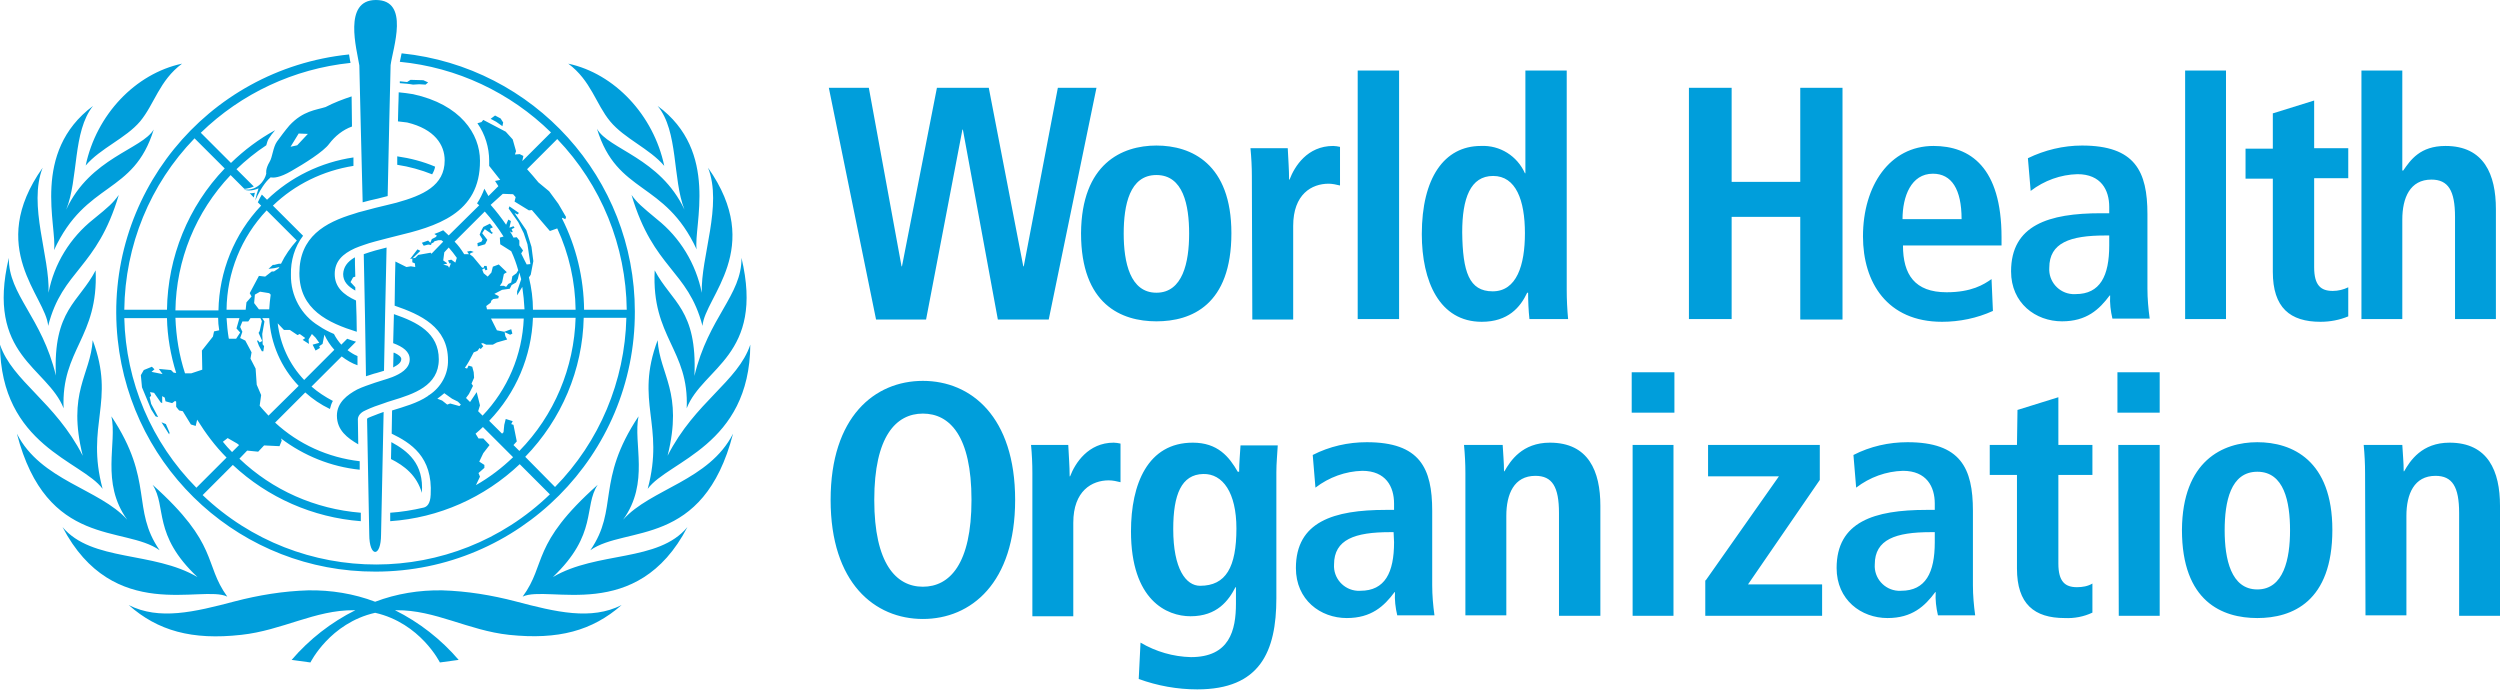
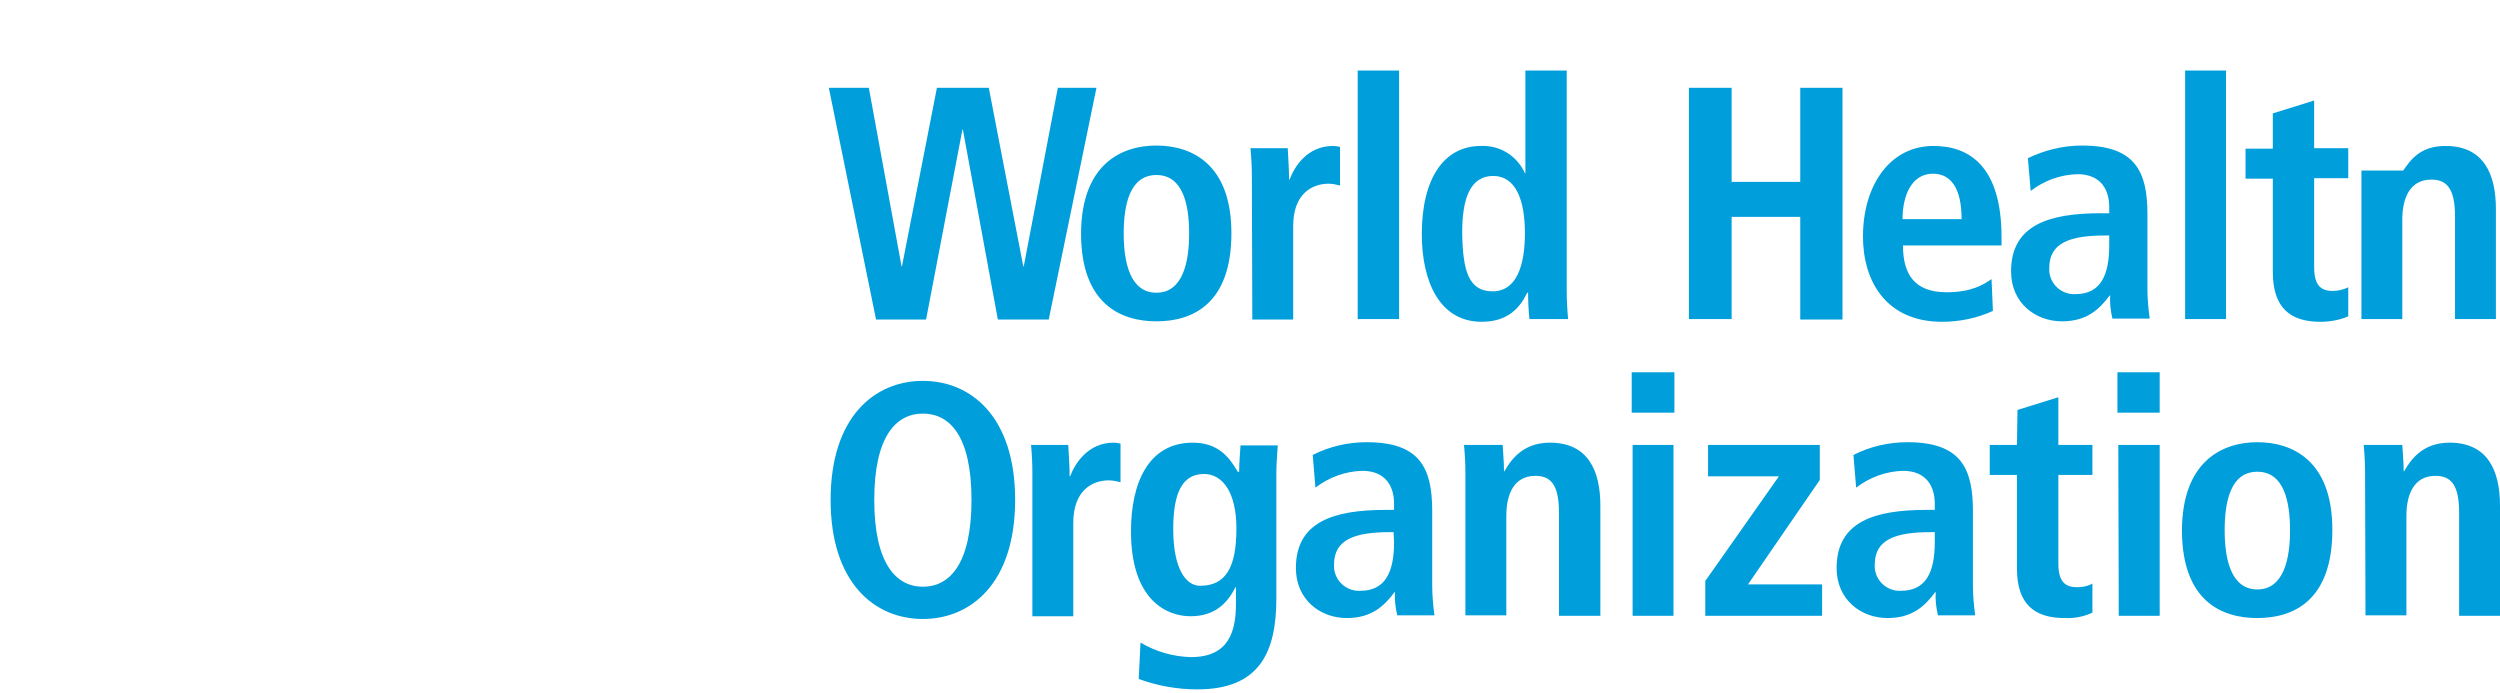
<svg xmlns="http://www.w3.org/2000/svg" width="231" height="64" viewBox="0 0 231 64" fill="none">
-   <path d="M34.733 0C31.674 0 32.965 4.554 33.203 6.049C33.203 6.117 33.442 16.349 33.51 18.694C33.985 18.558 34.428 18.454 34.903 18.352L35.82 18.116C35.854 15.838 36.092 6.086 36.092 6.018C36.295 4.454 37.893 1.8515e-05 34.733 0ZM37.112 4.927L37.078 5.066C37.044 5.304 36.976 5.507 36.942 5.711C42.21 6.221 47.138 8.533 50.911 12.237L48.259 14.885L48.36 14.412L48.022 14.241L47.58 14.276L47.681 13.969L47.374 12.882L46.729 12.168L44.656 11.08L44.485 11.282L44.113 11.387C44.826 12.407 45.2 13.63 45.2 14.854V15.328L46.221 16.621L45.743 16.722L46.05 17.199L45.133 18.115L44.757 17.436C44.587 17.912 44.35 18.387 44.078 18.795L44.283 18.965L41.461 21.753C41.291 21.583 41.122 21.446 40.952 21.276C40.68 21.412 40.409 21.515 40.137 21.617L40.374 21.784L40.238 21.92L39.9 22.091L39.764 22.432L39.558 22.227L38.98 22.432L39.151 22.704L39.558 22.6L39.83 22.634L39.865 22.498L40.067 22.398L40.137 22.297L40.51 22.192H40.781L40.952 22.328L39.865 23.45L39.795 23.349L38.642 23.554L38.37 23.826L38.13 23.858L38.844 23.178L38.572 23.042L37.893 23.927L38.098 23.892V24.234L38.335 24.335L38.37 24.673L37.962 24.607L37.555 24.673L36.534 24.164C36.534 24.164 36.464 26.885 36.464 28.244C38.843 29.06 41.395 30.214 41.395 33.273C41.428 34.564 40.747 35.789 39.659 36.502L39.593 36.537L39.523 36.603C38.572 37.249 37.315 37.588 36.227 37.928L36.192 40.07C37.926 40.92 39.999 42.177 39.795 45.712C39.761 46.595 39.422 46.832 39.151 46.9C38.131 47.138 37.076 47.309 36.056 47.377V48.158C40.543 47.852 44.759 45.982 48.022 42.889L50.809 45.677C41.871 54.309 27.697 54.311 18.725 45.746L21.512 42.959C24.741 45.984 28.92 47.818 33.339 48.158V47.377C29.124 47.037 25.181 45.303 22.122 42.381L22.837 41.635L23.857 41.736L24.401 41.157L25.826 41.227L26.032 40.715L25.965 40.513C28.073 42.11 30.587 43.13 33.237 43.401V42.617C30.315 42.278 27.594 41.055 25.419 39.049L28.206 36.262C28.886 36.874 29.635 37.384 30.485 37.792C30.553 37.52 30.621 37.284 30.757 37.046C30.043 36.672 29.362 36.228 28.784 35.718L31.572 32.934C32.014 33.274 32.522 33.58 33.032 33.75V32.899C32.692 32.764 32.387 32.56 32.115 32.356L32.896 31.572C32.624 31.504 32.353 31.402 32.081 31.3L31.537 31.847C31.265 31.541 31.028 31.201 30.858 30.861C30.382 30.657 29.906 30.418 29.464 30.112C27.832 29.126 26.848 27.324 26.882 25.387C26.848 24.096 27.222 22.804 28.004 21.784L25.216 19C27.256 17.029 29.872 15.769 32.659 15.328V14.547C29.668 14.989 26.848 16.35 24.673 18.457L24.195 17.979C24.093 18.149 23.959 18.388 23.823 18.694L24.129 19C21.648 21.617 20.253 25.081 20.185 28.683H16.209C16.277 24.027 18.078 19.577 21.307 16.178L22.565 17.436H22.735C22.973 17.402 23.246 17.332 23.45 17.23L21.85 15.634C22.7 14.819 23.617 14.071 24.603 13.425C24.671 13.221 24.707 13.017 24.809 12.847C24.979 12.575 25.181 12.303 25.419 12.032C23.923 12.847 22.565 13.867 21.342 15.056L18.554 12.268C22.293 8.632 27.153 6.356 32.387 5.812C32.387 5.71 32.352 5.641 32.352 5.641C32.319 5.437 32.285 5.269 32.252 5.031C19.031 6.391 9.481 18.183 10.875 31.37C12.166 43.571 22.428 52.851 34.698 52.817C47.952 52.817 58.694 42.043 58.66 28.788C58.66 16.485 49.348 6.184 37.112 4.927ZM16.823 5.882C12.507 6.799 8.902 10.603 7.917 15.293C9.276 13.696 11.623 12.78 12.948 11.216C14.274 9.619 14.716 7.445 16.823 5.882ZM52.507 5.882C54.614 7.445 55.056 9.619 56.381 11.216C57.707 12.814 60.019 13.731 61.378 15.328C60.392 10.638 56.789 6.799 52.507 5.882ZM37.928 7.377L37.621 7.579L36.942 7.512V7.683C37.384 7.717 37.825 7.751 38.165 7.819L38.743 7.784L39.322 7.819L39.559 7.614L39.116 7.411L37.928 7.377ZM36.841 8.53C36.841 8.904 36.806 9.756 36.806 9.756C36.806 10.028 36.771 11.012 36.771 11.216C37.043 11.25 37.349 11.283 37.621 11.317C40.17 11.929 41.088 13.392 41.088 14.819C41.088 17.164 39.082 18.049 36.635 18.729L35.82 18.931C35.072 19.101 34.292 19.305 33.545 19.509C33.273 19.577 33.001 19.644 32.729 19.746C30.01 20.562 27.663 21.887 27.663 25.252C27.663 28.616 30.349 29.84 32.966 30.656C32.966 29.704 32.931 28.719 32.896 27.767C31.707 27.223 30.928 26.511 30.928 25.321C30.928 24.132 31.674 23.451 32.795 22.941C33.033 22.84 33.305 22.737 33.611 22.635C34.256 22.397 35.006 22.229 35.754 22.025L36.569 21.819C40.239 20.936 44.384 19.782 44.35 14.854C44.35 12.373 42.549 9.652 38.165 8.701C37.723 8.633 37.283 8.564 36.841 8.53ZM32.489 8.906C31.673 9.178 30.859 9.484 30.078 9.892C29.228 10.164 28.004 10.23 26.746 11.589C26.338 12.065 25.963 12.574 25.59 13.084C25.216 13.628 25.182 14.513 24.91 14.955C24.502 15.635 24.604 16.042 24.604 16.042C24.535 16.348 24.368 16.654 24.164 16.892C23.757 17.368 23.142 17.604 22.53 17.502C23.108 17.774 23.893 17.401 23.893 17.401C23.757 17.775 23.654 18.149 23.586 18.523C24.232 17.062 24.807 16.554 25.011 16.384C25.283 16.452 25.863 16.417 26.917 15.805C28.107 15.126 29.906 14.003 30.416 13.29C30.959 12.576 31.674 11.996 32.523 11.69C32.523 10.671 32.489 9.722 32.489 8.906ZM8.596 9.788C2.852 14.07 5.299 20.937 4.993 23.112C7.95 16.689 12.337 18.049 14.206 11.966C13.118 13.801 8.324 14.581 6.115 19.373C7.271 16.518 6.693 12.167 8.596 9.788ZM60.765 9.788C62.702 12.133 62.124 16.518 63.246 19.373C61.003 14.581 56.212 13.799 55.158 11.896C57.028 18.013 61.411 16.653 64.368 23.042C64.062 20.901 66.508 14.002 60.765 9.788ZM45.743 10.673L45.336 10.979L45.844 11.251L46.423 11.659L46.493 11.317L46.256 10.945L45.743 10.673ZM27.597 12.338L28.447 12.373L27.461 13.425L26.847 13.561L27.597 12.338ZM17.976 12.781L20.764 15.565C17.399 19.066 15.497 23.758 15.429 28.617H11.485C11.553 22.67 13.864 17.029 17.976 12.781ZM51.489 12.847C55.568 17.095 57.843 22.738 57.911 28.617H53.97C53.936 25.695 53.254 22.806 51.928 20.189L51.963 20.119L52.235 20.255L52.305 20.053L51.59 18.83L50.74 17.673L49.754 16.858C49.414 16.45 49.076 16.042 48.702 15.635L51.489 12.847ZM36.705 14.446V15.227C37.826 15.397 38.912 15.701 39.931 16.108C40.067 15.87 40.169 15.636 40.203 15.398C39.082 14.922 37.894 14.616 36.705 14.446ZM3.941 15.499C-1.327 22.942 4.246 27.393 4.45 30.112C5.775 24.912 8.937 24.88 10.976 18.014C10.432 18.762 10.058 19.099 8.631 20.255C6.49 21.954 4.994 24.368 4.484 27.053C4.62 23.722 2.581 18.965 3.941 15.499ZM65.423 15.499C66.783 18.965 64.743 23.722 64.845 27.053C64.301 24.368 62.84 21.954 60.699 20.255C59.271 19.065 58.897 18.762 58.353 18.014C60.393 24.88 63.552 24.912 64.911 30.112C65.115 27.427 70.691 22.976 65.423 15.499ZM23.551 17.809C23.381 17.843 23.244 17.878 23.074 17.844L23.45 18.251C23.484 18.115 23.517 17.945 23.551 17.809ZM46.458 17.91L47.409 17.945L47.646 18.216L47.545 18.624L48.873 19.439L49.144 19.408L50.81 21.345L51.489 21.105C52.577 23.45 53.152 26.034 53.186 28.617H49.245C49.245 27.598 49.111 26.613 48.873 25.628L49.04 25.387L49.28 24.129L49.109 22.805L48.632 21.276L47.545 19.68L47.817 19.816L47.953 19.68L47.071 19.067L47.001 19.272L47.886 20.526L48.395 21.547L48.736 22.568L48.837 23.248L49.008 24.401L48.667 24.436C48.667 24.436 48.294 23.724 48.158 23.419L48.329 23.147L47.987 22.669V22.227L47.75 21.92L47.444 21.955C47.342 21.751 47.238 21.547 47.102 21.377L47.308 21.481L47.374 21.412L47.273 21.174L47.545 21.039L47.444 20.903L47.071 21.039L47.207 20.425L46.967 20.289L46.764 20.767C46.323 20.121 45.846 19.508 45.336 18.93L46.458 17.91ZM24.638 19.439L27.426 22.227C26.848 22.873 26.34 23.588 25.966 24.37H25.76L25.353 24.471H25.217L24.809 24.844L25.353 24.778L25.826 24.673L25.726 24.809L25.318 25.081H25.116L24.502 25.558L23.924 25.492L23.074 27.088L23.244 27.395L22.771 27.938L22.701 28.617H20.934C20.968 25.185 22.293 21.921 24.638 19.439ZM44.792 19.544C45.438 20.258 46.018 21.039 46.527 21.854L46.186 21.955L46.221 22.569L47.238 23.213C47.51 23.791 47.716 24.368 47.886 24.98L47.716 25.252L47.343 25.523L47.238 26.102L46.966 26.238L46.764 26.509L46.559 26.408H46.186L46.392 26.102L46.559 25.321L46.83 25.151L46.085 24.436L45.541 24.642L45.405 25.185L45.064 25.558L44.691 25.252L44.555 24.914L44.757 24.778L44.862 24.98L45.029 24.914L44.963 24.572H44.726V24.708L44.555 24.743L43.705 23.722L43.398 23.485L43.499 23.384L43.771 23.283L43.499 23.178C43.499 23.178 43.195 23.248 43.161 23.248L43.332 23.485H42.889C42.617 23.043 42.344 22.668 42.004 22.328L44.792 19.544ZM45.27 20.666L44.656 20.969L44.454 21.346L44.318 21.683L44.59 22.126L44.486 22.328L44.113 22.464L44.147 22.771L44.827 22.569L45.029 22.161L44.555 21.548L44.792 21.175L45.437 21.617L45.541 21.513L45.405 21.412L45.269 21.14L45.541 21.004L45.27 20.666ZM35.719 22.872C35.005 23.042 34.29 23.247 33.611 23.485C33.645 24.708 33.816 33.782 33.816 34.767C34.156 34.665 34.493 34.532 34.799 34.464C35.037 34.396 35.244 34.327 35.482 34.259C35.482 33.613 35.685 24.503 35.719 22.872ZM41.461 22.872C41.733 23.178 41.972 23.487 42.21 23.826L42.074 24.265L41.701 23.994L41.395 24.063L41.531 24.335H41.667L41.496 24.743L41.395 24.572L40.953 24.436L41.291 24.37V24.3L40.953 24.063L41.053 23.314L41.461 22.872ZM32.761 23.792C32.081 24.199 31.742 24.675 31.708 25.321C31.708 26.001 32.117 26.443 32.83 26.851V26.544L32.388 26.067L32.625 25.628L32.83 25.558C32.796 24.776 32.795 23.928 32.795 23.792L32.761 23.792ZM0.815 23.826C-1.326 32.867 4.383 33.919 5.878 37.726C5.64 32.288 9.108 31.199 8.836 24.98C7.307 27.936 4.892 28.618 5.164 34.701C3.872 29.297 0.781 27.259 0.815 23.826ZM68.514 23.826C68.548 27.293 65.457 29.298 64.165 34.736C64.437 28.584 62.056 27.936 60.493 24.98C60.187 31.199 63.689 32.288 63.451 37.726C64.913 33.953 70.655 32.867 68.514 23.826ZM47.987 25.185C48.055 25.389 48.09 25.591 48.158 25.795L47.782 26.917V27.29L48.259 26.509C48.361 27.189 48.431 27.903 48.465 28.583H44.998L44.928 28.276L45.336 27.973L45.406 27.767L45.573 27.631L46.05 27.565L46.085 27.36L45.677 27.154L46.391 26.781L47.102 26.68L47.273 26.339L47.681 26.102L47.851 25.764L47.987 25.185ZM24.029 26.952L24.875 27.088L25.011 27.224C24.943 27.666 24.909 28.141 24.875 28.583H23.924L23.482 28.004L23.551 27.224L24.029 26.952ZM36.398 29.025C36.364 29.807 36.362 30.926 36.328 31.708C37.246 32.048 37.858 32.493 37.858 33.206C37.858 34.09 36.942 34.565 36.262 34.837C35.99 34.939 35.583 35.075 35.447 35.109C34.903 35.279 34.36 35.449 33.816 35.653C33.544 35.755 33.273 35.855 33.001 35.99C32.117 36.466 31.13 37.182 31.13 38.405C31.13 39.765 32.116 40.479 33.102 41.057C33.102 40.819 33.067 38.746 33.067 38.712C33.101 38.304 33.476 38.032 33.816 37.896C34.326 37.658 34.868 37.453 35.412 37.283C35.718 37.181 35.956 37.079 36.227 37.011C38.233 36.4 40.545 35.653 40.545 33.206C40.545 30.759 38.573 29.773 36.398 29.025ZM16.209 29.363H20.154C20.154 29.737 20.187 30.112 20.255 30.52L19.777 30.621L19.677 31.098L18.656 32.391L18.69 34.158L17.673 34.496H17.095C16.551 32.83 16.277 31.13 16.209 29.363ZM49.245 29.363H53.186C53.05 33.985 51.216 38.37 47.987 41.667L47.444 41.123L47.751 40.785L47.444 39.255L47.238 39.186L47.374 38.914L46.73 38.712L46.594 39.255L46.527 39.935L46.392 40.071L45.2 38.883C47.681 36.3 49.109 32.932 49.245 29.363ZM53.935 29.363H57.876C57.74 35.209 55.396 40.817 51.284 44.998L48.531 42.21C51.896 38.743 53.833 34.155 53.935 29.363ZM11.485 29.398H15.429C15.463 31.097 15.769 32.833 16.279 34.464L16.039 34.429L15.802 34.193L14.68 34.088L15.021 34.565L14 34.36L14.272 34.123L14.035 33.886L13.286 34.192L13.014 34.666L13.119 35.788L13.966 37.827L14.373 38.471L14.614 38.541L13.966 37.318L13.83 36.705L13.966 36.569L13.865 36.231L14.237 36.297L14.851 37.182L14.987 37.248V36.603L15.223 36.739L15.293 37.081L15.903 37.248L16.175 37.046L16.279 37.112V37.589L16.551 37.927L16.889 37.997L17.638 39.22L18.081 39.356L18.217 38.778C18.998 40.035 19.881 41.226 20.935 42.279L18.147 45.067C14.001 40.887 11.621 35.278 11.485 29.398ZM20.934 29.398H22.123L21.851 30.349L22.192 30.725L21.819 31.3H21.171L21.137 31.269C21.035 30.657 20.968 30.01 20.934 29.398ZM23.143 29.398H24.06L24.196 29.67L23.994 30.59L23.893 30.757L24.231 31.506L23.994 31.642L23.823 31.436L23.757 31.506L23.924 31.948L24.196 32.457H24.332L24.401 31.983L24.266 31.812V31.506L24.231 30.861L24.436 29.705L24.231 29.398H24.875C25.011 31.743 25.965 33.953 27.597 35.653L24.809 38.405C24.537 38.099 24.232 37.795 23.994 37.489L24.13 36.503L23.722 35.551L23.618 34.057L23.144 33.137L23.245 32.558L22.666 31.471L22.192 31.234L22.395 30.656L22.192 30.213L22.395 29.705H22.938L23.143 29.398ZM45.371 29.433H48.395C48.259 32.797 46.901 35.992 44.59 38.405L44.182 37.997L44.35 37.454L44.046 36.231L43.433 37.147L43.06 36.774L43.332 36.401L43.705 35.652L43.569 35.447L43.806 34.903L43.771 34.394L43.635 33.886L43.297 33.781L43.161 34.056L42.956 33.987C43.262 33.545 43.533 33.034 43.771 32.558L44.112 32.422L44.318 32.15L44.419 32.255L44.656 31.983L44.454 31.743L44.621 31.708L44.928 31.847H45.541L45.914 31.642L46.865 31.37L46.694 31.063L46.628 30.691L47.137 30.927L47.342 30.826L47.238 30.419L46.593 30.656L45.914 30.52L45.371 29.433ZM25.659 29.875L26.238 30.485H26.781L27.492 30.962L27.698 30.861L28.206 31.234L27.969 31.405L28.548 31.778L28.513 31.37L28.82 30.861L29.158 31.199L29.499 31.677L28.886 31.847L29.158 32.391L29.565 32.151L29.499 31.983L29.806 31.778L29.973 30.927C30.211 31.437 30.519 31.913 30.893 32.321L28.105 35.109C26.746 33.681 25.897 31.846 25.659 29.875ZM8.565 31.436C8.361 34.665 6.183 36.229 7.645 42.109C5.096 37.113 1.156 35.246 0 31.847C0.068 41.194 7.578 42.585 9.481 45.168C7.884 39.221 10.706 37.146 8.565 31.436ZM60.765 31.436C58.624 37.146 61.446 39.221 59.848 45.168C61.752 42.585 69.261 41.194 69.329 31.847C68.174 35.28 64.234 37.113 61.685 42.109C63.146 36.229 60.969 34.665 60.765 31.436ZM36.363 32.593C36.363 32.763 36.329 33.544 36.329 33.952C36.77 33.714 37.078 33.511 37.078 33.171C37.078 32.968 36.807 32.763 36.433 32.593H36.363ZM41.053 36.332L41.768 36.84L42.311 37.112L42.583 37.384L42.447 37.52L41.597 37.283L41.325 37.384L40.851 37.011L40.409 36.84C40.647 36.67 40.849 36.502 41.053 36.332ZM35.447 38.063C35.447 38.063 35.139 38.166 34.97 38.234C34.868 38.268 34.564 38.403 34.36 38.471C34.156 38.539 33.917 38.644 33.917 38.712C33.917 38.712 34.119 49.177 34.119 49.381C34.119 51.522 35.21 51.556 35.21 49.381C35.21 49.245 35.447 38.063 35.447 38.063ZM10.296 38.471C10.84 40.952 9.275 44.589 11.756 48.022C9.207 45.167 3.77 44.421 1.561 40.071C4.314 50.708 11.521 48.533 14.749 50.844C12.099 47.004 14.273 44.453 10.296 38.471ZM58.998 38.471C55.022 44.453 57.196 47.004 54.545 50.844C57.808 48.533 64.981 50.708 67.734 40.071C65.525 44.421 60.122 45.167 57.573 48.022C60.054 44.589 58.488 40.986 58.998 38.471ZM14.92 39.018L15.631 40.137L15.666 39.97L15.328 39.186L14.92 39.018ZM44.621 39.457L47.409 42.245C46.389 43.23 45.234 44.113 43.977 44.827L44.35 44.046L44.214 43.708L44.757 43.231V42.959L44.283 42.653L44.656 41.872L45.235 41.123L44.656 40.513H44.214L43.942 40.071C44.18 39.867 44.417 39.661 44.621 39.457ZM21.035 40.478L21.921 40.987L22.091 41.123L21.443 41.771C21.137 41.465 20.865 41.16 20.593 40.82L21.035 40.478ZM36.161 40.851L36.127 42.416C37.35 43.027 38.504 43.91 38.98 45.541C39.184 42.822 37.657 41.667 36.161 40.851ZM14.101 44.795C15.427 46.835 14.068 49.383 18.248 53.325C14.169 50.912 8.496 51.93 5.777 48.702C10.467 57.674 18.689 54.005 21.001 55.127C18.791 52.068 20.287 50.335 14.101 44.795ZM55.228 44.795C49.008 50.335 50.537 52.068 48.294 55.127C50.639 54.005 58.861 57.674 63.517 48.702C60.833 51.964 55.16 50.912 51.081 53.325C55.262 49.349 53.903 46.801 55.228 44.795ZM28.478 54.548C26.167 54.616 23.893 54.992 21.683 55.569C17.945 56.555 14.713 57.335 11.892 55.907C14.577 58.286 17.739 59.17 22.293 58.66C26.066 58.252 29.126 56.351 32.694 56.385H32.83C30.587 57.506 28.58 59.07 26.948 60.974L28.684 61.211C28.684 61.211 30.483 57.573 34.663 56.622C38.843 57.573 40.646 61.211 40.646 61.211L42.381 60.974C40.75 59.07 38.742 57.506 36.499 56.385H36.635C40.204 56.351 43.264 58.252 47.036 58.66C51.59 59.136 54.718 58.286 57.437 55.907C54.616 57.335 51.385 56.555 47.646 55.569C45.437 54.992 43.163 54.616 40.851 54.548C38.744 54.514 36.634 54.853 34.663 55.601C32.692 54.853 30.585 54.514 28.478 54.548Z" fill="#009EDB" />
-   <path d="M125.451 6.516V29.483H129.276V6.516H125.451ZM140.946 6.516V16.007H140.904C140.19 14.412 138.597 13.402 136.833 13.486C133.433 13.486 131.375 16.467 131.375 21.631C131.375 25.998 133.009 29.734 136.914 29.734C139.349 29.734 140.482 28.391 141.112 27.047H141.197C141.197 27.845 141.236 28.685 141.32 29.483H144.894C144.81 28.601 144.765 27.678 144.765 26.796V6.516H140.946ZM201.906 6.516V29.483H205.682V6.516H201.906ZM218.197 6.516V29.483H221.973V20.291C221.973 18.276 222.687 16.595 224.66 16.595C226.213 16.595 226.844 17.605 226.844 20.04V29.483H230.621V19.324C230.621 16.133 229.532 13.486 225.963 13.486C223.612 13.486 222.73 14.79 222.059 15.756H221.973V6.516H218.197ZM76.584 8.113L80.948 29.526H85.568L88.928 11.974H88.97L92.202 29.526H96.902L101.314 8.113H97.746L94.595 24.612H94.552L91.363 8.113H86.572L83.341 24.612H83.303L80.28 8.113L76.584 8.113ZM156.057 8.113V29.483H160.004V20.04H166.344V29.526H170.248V8.113H166.344V16.803H160.004V8.113L156.057 8.113ZM213.828 9.288L210.051 10.463H210.009V13.737H207.488V16.509H210.009V25.114C210.009 28.431 211.602 29.734 214.415 29.734C215.297 29.734 216.181 29.568 216.979 29.232V26.545C216.559 26.755 216.051 26.882 215.548 26.882C214.456 26.882 213.828 26.377 213.828 24.697V16.466H216.979V13.694H213.828L213.828 9.288ZM106.853 13.448C103.662 13.448 99.93 15.128 99.888 21.551C99.888 28.143 103.62 29.691 106.853 29.691C110.086 29.691 113.781 28.185 113.781 21.551C113.781 15.128 110.086 13.448 106.853 13.448ZM192.377 13.448C190.656 13.448 188.931 13.863 187.378 14.618L187.634 17.641C188.894 16.676 190.402 16.134 191.955 16.093C194.138 16.093 194.893 17.562 194.893 19.116V19.703H194.134C189.306 19.703 185.823 20.794 185.823 25.076C185.823 28.015 188.094 29.691 190.529 29.691C192.796 29.691 193.97 28.6 194.936 27.298H194.978C194.936 28.012 195.019 28.727 195.187 29.44H198.632C198.506 28.517 198.423 27.592 198.423 26.668V19.783C198.423 15.837 197.289 13.448 192.377 13.448ZM123.186 13.486C120.793 13.486 119.616 15.377 119.154 16.595H119.111C119.111 15.629 119.03 14.66 118.988 13.694H115.543C115.627 14.576 115.672 15.419 115.672 16.301L115.714 29.526H119.49V20.873C119.49 17.934 121.211 16.974 122.765 16.974C123.101 16.974 123.481 17.056 123.817 17.139V13.571C123.607 13.53 123.396 13.486 123.186 13.486ZM178.65 13.486C174.62 13.486 172.139 17.143 172.139 21.845C172.139 26.085 174.366 29.734 179.446 29.734C181.041 29.734 182.677 29.402 184.146 28.73L184.018 25.787C183.304 26.291 182.172 27.005 179.863 27.005C176.924 27.005 175.835 25.37 175.835 22.684H184.942V21.925C184.942 15.46 182.051 13.486 178.65 13.486ZM178.602 16.05C180.323 16.05 181.251 17.477 181.251 20.248H175.793C175.793 18.149 176.587 16.05 178.602 16.05ZM106.853 16.172C109.33 16.172 109.876 18.944 109.876 21.588C109.876 24.233 109.288 27.047 106.853 27.047C104.418 27.047 103.83 24.233 103.83 21.588C103.83 18.944 104.376 16.172 106.853 16.172ZM137.966 16.258C140.065 16.258 140.903 18.486 140.903 21.551C140.903 24.49 140.148 26.919 137.923 26.919C135.74 26.919 135.15 25.118 135.108 21.466C135.108 18.317 135.867 16.258 137.966 16.258ZM194.514 21.759H194.519H194.85H194.893V22.678C194.893 25.491 194.057 27.175 191.79 27.175H191.49C190.231 27.091 189.27 25.999 189.354 24.74C189.354 22.431 191.281 21.759 194.514 21.759ZM150.769 34.397V38.13H154.716V34.397H150.769ZM195.651 34.397V38.13H199.556V34.397H195.651ZM85.274 35.193C80.824 35.193 76.749 38.507 76.749 46.19C76.749 53.873 80.824 57.193 85.274 57.193C89.725 57.193 93.799 53.873 93.799 46.19C93.799 38.507 89.725 35.193 85.274 35.193ZM190.193 36.704L186.416 37.879L186.368 41.111H183.852V43.883H186.368V52.536C186.368 55.811 187.967 57.108 190.78 57.108C191.662 57.15 192.541 56.984 193.339 56.606V53.919C192.919 54.171 192.416 54.256 191.912 54.256C190.821 54.256 190.193 53.751 190.193 52.071V43.883H193.339V41.111H190.193L190.193 36.704ZM85.274 38.216C87.751 38.216 89.766 40.271 89.766 46.19C89.766 52.11 87.751 54.213 85.274 54.213C82.797 54.213 80.782 52.068 80.782 46.19C80.782 40.313 82.797 38.216 85.274 38.216ZM126.29 40.86C124.568 40.86 122.849 41.242 121.296 42.04L121.547 45.058C122.806 44.092 124.32 43.546 125.873 43.504C128.056 43.504 128.811 44.974 128.811 46.527V47.114H128.058C123.23 47.114 119.741 48.205 119.741 52.488C119.741 55.427 122.007 57.108 124.442 57.108C126.709 57.108 127.888 56.017 128.854 54.715H128.896C128.854 55.429 128.937 56.143 129.105 56.857H132.544C132.418 55.933 132.336 55.008 132.336 54.085V47.2C132.336 43.253 131.202 40.86 126.29 40.86ZM176.252 40.86C174.531 40.86 172.811 41.242 171.258 42.04L171.509 45.058C172.768 44.092 174.282 43.546 175.835 43.504C178.018 43.504 178.773 44.974 178.773 46.527V47.114H178.014C173.186 47.114 169.703 48.205 169.703 52.488C169.703 55.427 171.974 57.108 174.409 57.108C176.676 57.108 177.85 56.017 178.816 54.715H178.858C178.816 55.429 178.899 56.143 179.067 56.857H182.506C182.381 55.933 182.298 55.008 182.298 54.085V47.2C182.298 43.253 181.164 40.86 176.252 40.86ZM208.577 40.86C205.386 40.86 201.654 42.581 201.612 48.962C201.612 55.596 205.344 57.108 208.577 57.108C211.81 57.108 215.51 55.596 215.51 48.962C215.51 42.539 211.81 40.86 208.577 40.86ZM102.906 40.902C100.555 40.902 99.34 42.793 98.878 44.011H98.836C98.836 43.045 98.749 42.076 98.707 41.111H95.268C95.352 41.992 95.391 42.836 95.391 43.717V56.942H99.172V48.295C99.172 45.356 100.893 44.385 102.446 44.385C102.824 44.385 103.2 44.472 103.536 44.556V40.988C103.326 40.946 103.116 40.902 102.906 40.902ZM110.213 40.902C106.056 40.902 104.503 44.724 104.503 49.09C104.503 55.472 107.821 56.942 110.004 56.942C112.481 56.942 113.53 55.473 114.16 54.255H114.202V55.767C114.202 58.244 113.61 60.718 110.042 60.718C108.404 60.677 106.811 60.217 105.384 59.378L105.218 62.737C106.94 63.367 108.782 63.699 110.629 63.699C116.423 63.699 117.936 60.219 117.936 55.265V43.632C117.936 42.792 118.022 41.993 118.064 41.153H114.624C114.582 41.951 114.496 42.749 114.496 43.589H114.368C113.57 42.203 112.522 40.902 110.213 40.902ZM143.211 40.902C140.65 40.902 139.558 42.581 139.013 43.546H138.97C138.97 42.749 138.889 41.908 138.847 41.111H135.274C135.358 41.992 135.402 42.836 135.402 43.717V56.857H139.184V47.664C139.184 45.649 139.897 43.968 141.87 43.968C143.424 43.968 144.05 44.973 144.05 47.408V56.899H147.874V46.735C147.874 43.544 146.779 40.902 143.211 40.902ZM226.337 40.902C223.776 40.902 222.69 42.581 222.144 43.546H222.101C222.101 42.749 222.015 41.908 221.973 41.111H218.405C218.489 41.992 218.533 42.836 218.533 43.717L218.571 56.857H222.352V47.664C222.352 45.649 223.066 43.968 225.039 43.968C226.593 43.968 227.224 44.973 227.224 47.408V56.899H231V46.735C231 43.544 229.906 40.902 226.337 40.902ZM150.854 41.111V56.9H154.63V41.111H150.854ZM157.825 41.111V44.011H164.373L157.611 53.625H157.568V56.9H168.363V53.999H161.515L168.149 44.347V41.111H157.825ZM195.731 41.111L195.774 56.9H199.556V41.111H195.731ZM208.577 43.589C211.054 43.589 211.6 46.36 211.6 49.005C211.6 51.65 211.012 54.464 208.577 54.464C206.142 54.464 205.559 51.65 205.559 49.005C205.559 46.36 206.1 43.589 208.577 43.589ZM111.179 43.797C112.985 43.756 114.245 45.517 114.245 48.834C114.245 52.403 113.279 54.127 110.886 54.127C109.584 54.127 108.407 52.577 108.407 48.882C108.407 45.691 109.164 43.839 111.179 43.797ZM128.432 49.171H128.768L128.811 50.1C128.811 52.913 127.969 54.587 125.702 54.587H125.408C124.149 54.503 123.183 53.411 123.266 52.151C123.266 49.842 125.199 49.171 128.432 49.171ZM178.394 49.171H178.73H178.773V50.1C178.773 52.913 177.931 54.587 175.664 54.587H175.37C174.111 54.503 173.145 53.411 173.229 52.151C173.229 49.842 175.161 49.171 178.394 49.171Z" fill="#009EDB" />
+   <path d="M125.451 6.516V29.483H129.276V6.516H125.451ZM140.946 6.516V16.007H140.904C140.19 14.412 138.597 13.402 136.833 13.486C133.433 13.486 131.375 16.467 131.375 21.631C131.375 25.998 133.009 29.734 136.914 29.734C139.349 29.734 140.482 28.391 141.112 27.047H141.197C141.197 27.845 141.236 28.685 141.32 29.483H144.894C144.81 28.601 144.765 27.678 144.765 26.796V6.516H140.946ZM201.906 6.516V29.483H205.682V6.516H201.906ZM218.197 6.516V29.483H221.973V20.291C221.973 18.276 222.687 16.595 224.66 16.595C226.213 16.595 226.844 17.605 226.844 20.04V29.483H230.621V19.324C230.621 16.133 229.532 13.486 225.963 13.486C223.612 13.486 222.73 14.79 222.059 15.756H221.973H218.197ZM76.584 8.113L80.948 29.526H85.568L88.928 11.974H88.97L92.202 29.526H96.902L101.314 8.113H97.746L94.595 24.612H94.552L91.363 8.113H86.572L83.341 24.612H83.303L80.28 8.113L76.584 8.113ZM156.057 8.113V29.483H160.004V20.04H166.344V29.526H170.248V8.113H166.344V16.803H160.004V8.113L156.057 8.113ZM213.828 9.288L210.051 10.463H210.009V13.737H207.488V16.509H210.009V25.114C210.009 28.431 211.602 29.734 214.415 29.734C215.297 29.734 216.181 29.568 216.979 29.232V26.545C216.559 26.755 216.051 26.882 215.548 26.882C214.456 26.882 213.828 26.377 213.828 24.697V16.466H216.979V13.694H213.828L213.828 9.288ZM106.853 13.448C103.662 13.448 99.93 15.128 99.888 21.551C99.888 28.143 103.62 29.691 106.853 29.691C110.086 29.691 113.781 28.185 113.781 21.551C113.781 15.128 110.086 13.448 106.853 13.448ZM192.377 13.448C190.656 13.448 188.931 13.863 187.378 14.618L187.634 17.641C188.894 16.676 190.402 16.134 191.955 16.093C194.138 16.093 194.893 17.562 194.893 19.116V19.703H194.134C189.306 19.703 185.823 20.794 185.823 25.076C185.823 28.015 188.094 29.691 190.529 29.691C192.796 29.691 193.97 28.6 194.936 27.298H194.978C194.936 28.012 195.019 28.727 195.187 29.44H198.632C198.506 28.517 198.423 27.592 198.423 26.668V19.783C198.423 15.837 197.289 13.448 192.377 13.448ZM123.186 13.486C120.793 13.486 119.616 15.377 119.154 16.595H119.111C119.111 15.629 119.03 14.66 118.988 13.694H115.543C115.627 14.576 115.672 15.419 115.672 16.301L115.714 29.526H119.49V20.873C119.49 17.934 121.211 16.974 122.765 16.974C123.101 16.974 123.481 17.056 123.817 17.139V13.571C123.607 13.53 123.396 13.486 123.186 13.486ZM178.65 13.486C174.62 13.486 172.139 17.143 172.139 21.845C172.139 26.085 174.366 29.734 179.446 29.734C181.041 29.734 182.677 29.402 184.146 28.73L184.018 25.787C183.304 26.291 182.172 27.005 179.863 27.005C176.924 27.005 175.835 25.37 175.835 22.684H184.942V21.925C184.942 15.46 182.051 13.486 178.65 13.486ZM178.602 16.05C180.323 16.05 181.251 17.477 181.251 20.248H175.793C175.793 18.149 176.587 16.05 178.602 16.05ZM106.853 16.172C109.33 16.172 109.876 18.944 109.876 21.588C109.876 24.233 109.288 27.047 106.853 27.047C104.418 27.047 103.83 24.233 103.83 21.588C103.83 18.944 104.376 16.172 106.853 16.172ZM137.966 16.258C140.065 16.258 140.903 18.486 140.903 21.551C140.903 24.49 140.148 26.919 137.923 26.919C135.74 26.919 135.15 25.118 135.108 21.466C135.108 18.317 135.867 16.258 137.966 16.258ZM194.514 21.759H194.519H194.85H194.893V22.678C194.893 25.491 194.057 27.175 191.79 27.175H191.49C190.231 27.091 189.27 25.999 189.354 24.74C189.354 22.431 191.281 21.759 194.514 21.759ZM150.769 34.397V38.13H154.716V34.397H150.769ZM195.651 34.397V38.13H199.556V34.397H195.651ZM85.274 35.193C80.824 35.193 76.749 38.507 76.749 46.19C76.749 53.873 80.824 57.193 85.274 57.193C89.725 57.193 93.799 53.873 93.799 46.19C93.799 38.507 89.725 35.193 85.274 35.193ZM190.193 36.704L186.416 37.879L186.368 41.111H183.852V43.883H186.368V52.536C186.368 55.811 187.967 57.108 190.78 57.108C191.662 57.15 192.541 56.984 193.339 56.606V53.919C192.919 54.171 192.416 54.256 191.912 54.256C190.821 54.256 190.193 53.751 190.193 52.071V43.883H193.339V41.111H190.193L190.193 36.704ZM85.274 38.216C87.751 38.216 89.766 40.271 89.766 46.19C89.766 52.11 87.751 54.213 85.274 54.213C82.797 54.213 80.782 52.068 80.782 46.19C80.782 40.313 82.797 38.216 85.274 38.216ZM126.29 40.86C124.568 40.86 122.849 41.242 121.296 42.04L121.547 45.058C122.806 44.092 124.32 43.546 125.873 43.504C128.056 43.504 128.811 44.974 128.811 46.527V47.114H128.058C123.23 47.114 119.741 48.205 119.741 52.488C119.741 55.427 122.007 57.108 124.442 57.108C126.709 57.108 127.888 56.017 128.854 54.715H128.896C128.854 55.429 128.937 56.143 129.105 56.857H132.544C132.418 55.933 132.336 55.008 132.336 54.085V47.2C132.336 43.253 131.202 40.86 126.29 40.86ZM176.252 40.86C174.531 40.86 172.811 41.242 171.258 42.04L171.509 45.058C172.768 44.092 174.282 43.546 175.835 43.504C178.018 43.504 178.773 44.974 178.773 46.527V47.114H178.014C173.186 47.114 169.703 48.205 169.703 52.488C169.703 55.427 171.974 57.108 174.409 57.108C176.676 57.108 177.85 56.017 178.816 54.715H178.858C178.816 55.429 178.899 56.143 179.067 56.857H182.506C182.381 55.933 182.298 55.008 182.298 54.085V47.2C182.298 43.253 181.164 40.86 176.252 40.86ZM208.577 40.86C205.386 40.86 201.654 42.581 201.612 48.962C201.612 55.596 205.344 57.108 208.577 57.108C211.81 57.108 215.51 55.596 215.51 48.962C215.51 42.539 211.81 40.86 208.577 40.86ZM102.906 40.902C100.555 40.902 99.34 42.793 98.878 44.011H98.836C98.836 43.045 98.749 42.076 98.707 41.111H95.268C95.352 41.992 95.391 42.836 95.391 43.717V56.942H99.172V48.295C99.172 45.356 100.893 44.385 102.446 44.385C102.824 44.385 103.2 44.472 103.536 44.556V40.988C103.326 40.946 103.116 40.902 102.906 40.902ZM110.213 40.902C106.056 40.902 104.503 44.724 104.503 49.09C104.503 55.472 107.821 56.942 110.004 56.942C112.481 56.942 113.53 55.473 114.16 54.255H114.202V55.767C114.202 58.244 113.61 60.718 110.042 60.718C108.404 60.677 106.811 60.217 105.384 59.378L105.218 62.737C106.94 63.367 108.782 63.699 110.629 63.699C116.423 63.699 117.936 60.219 117.936 55.265V43.632C117.936 42.792 118.022 41.993 118.064 41.153H114.624C114.582 41.951 114.496 42.749 114.496 43.589H114.368C113.57 42.203 112.522 40.902 110.213 40.902ZM143.211 40.902C140.65 40.902 139.558 42.581 139.013 43.546H138.97C138.97 42.749 138.889 41.908 138.847 41.111H135.274C135.358 41.992 135.402 42.836 135.402 43.717V56.857H139.184V47.664C139.184 45.649 139.897 43.968 141.87 43.968C143.424 43.968 144.05 44.973 144.05 47.408V56.899H147.874V46.735C147.874 43.544 146.779 40.902 143.211 40.902ZM226.337 40.902C223.776 40.902 222.69 42.581 222.144 43.546H222.101C222.101 42.749 222.015 41.908 221.973 41.111H218.405C218.489 41.992 218.533 42.836 218.533 43.717L218.571 56.857H222.352V47.664C222.352 45.649 223.066 43.968 225.039 43.968C226.593 43.968 227.224 44.973 227.224 47.408V56.899H231V46.735C231 43.544 229.906 40.902 226.337 40.902ZM150.854 41.111V56.9H154.63V41.111H150.854ZM157.825 41.111V44.011H164.373L157.611 53.625H157.568V56.9H168.363V53.999H161.515L168.149 44.347V41.111H157.825ZM195.731 41.111L195.774 56.9H199.556V41.111H195.731ZM208.577 43.589C211.054 43.589 211.6 46.36 211.6 49.005C211.6 51.65 211.012 54.464 208.577 54.464C206.142 54.464 205.559 51.65 205.559 49.005C205.559 46.36 206.1 43.589 208.577 43.589ZM111.179 43.797C112.985 43.756 114.245 45.517 114.245 48.834C114.245 52.403 113.279 54.127 110.886 54.127C109.584 54.127 108.407 52.577 108.407 48.882C108.407 45.691 109.164 43.839 111.179 43.797ZM128.432 49.171H128.768L128.811 50.1C128.811 52.913 127.969 54.587 125.702 54.587H125.408C124.149 54.503 123.183 53.411 123.266 52.151C123.266 49.842 125.199 49.171 128.432 49.171ZM178.394 49.171H178.73H178.773V50.1C178.773 52.913 177.931 54.587 175.664 54.587H175.37C174.111 54.503 173.145 53.411 173.229 52.151C173.229 49.842 175.161 49.171 178.394 49.171Z" fill="#009EDB" />
</svg>